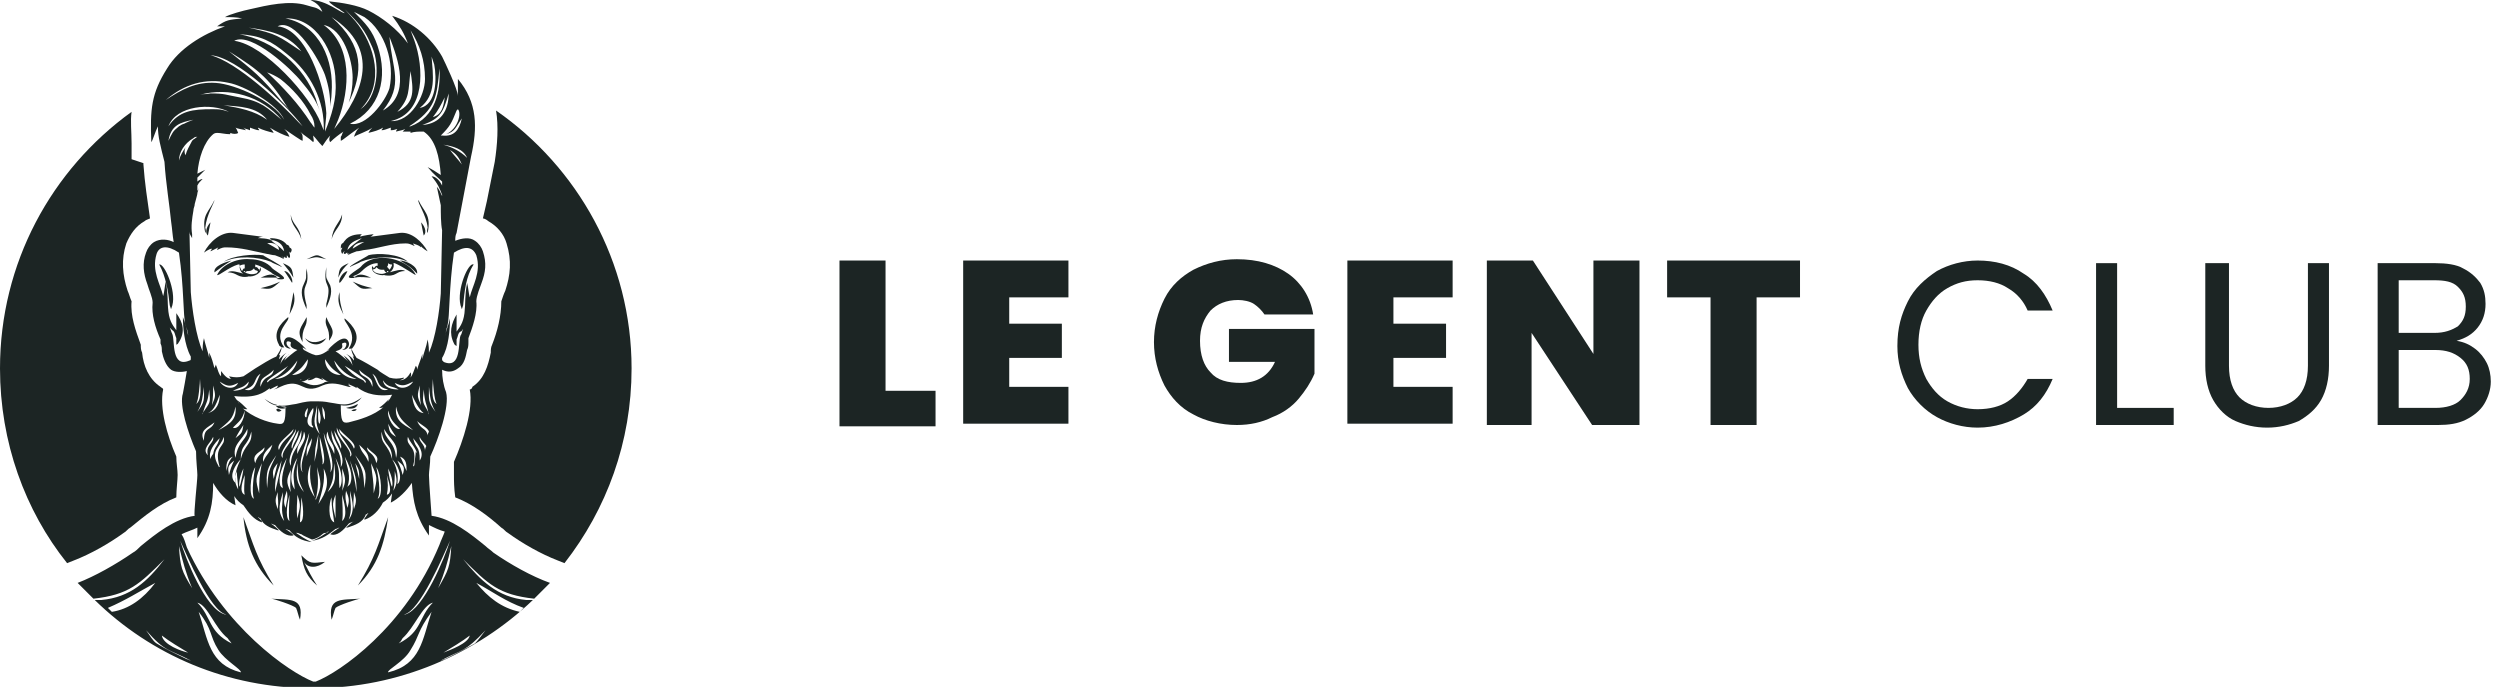
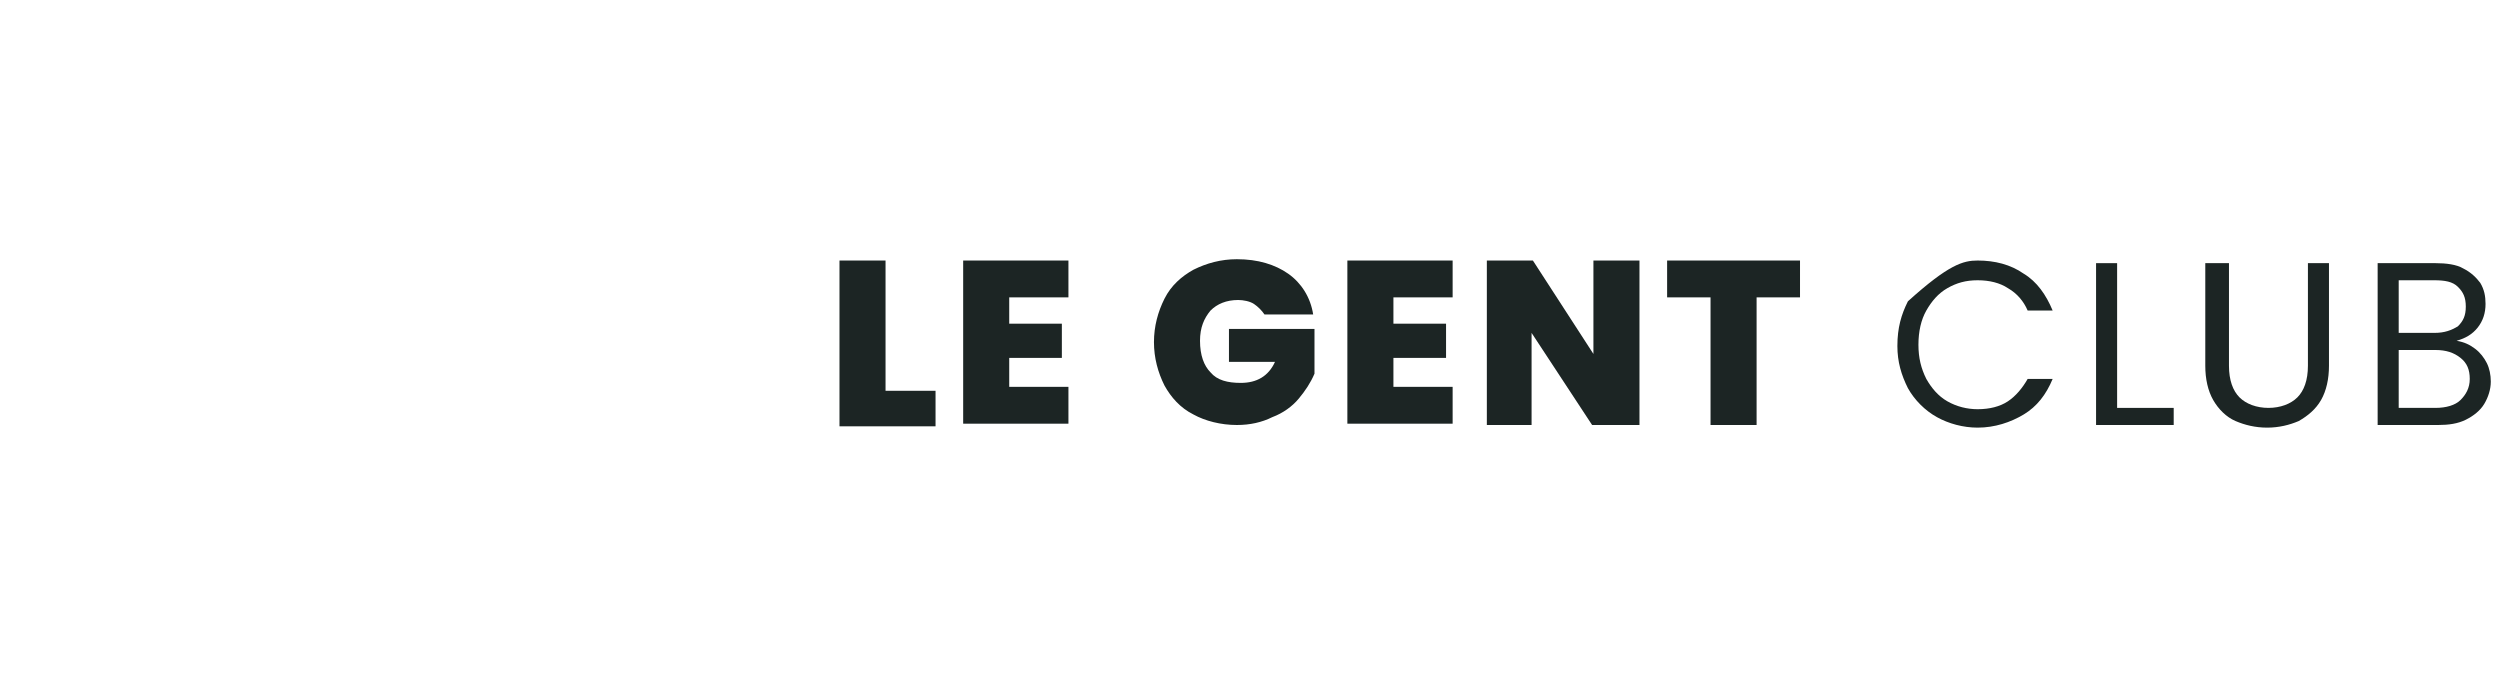
<svg xmlns="http://www.w3.org/2000/svg" width="190" height="53" viewBox="0 0 190 53" fill="none">
  <g clip-path="url(#clip0)">
-     <path fill-rule="evenodd" clip-rule="evenodd" d="M37.7 8.4C43.9 12.7 48 19.9 48 28C48 33.6 46.1 38.7 42.9 42.8L42.4 42.6C41.1 42.1 39.7 41.3 38.6 40.5C38.4 40.4 38.3 40.2 38.1 40.1C37.1 39.2 35.9 38.3 34.6 37.8C34.5 37.1 34.5 36.5 34.5 36.1C34.5 35.8 34.5 35.5 34.5 35.1C35.2 33.5 36 31.1 35.7 29.6C35.8 29.6 35.9 29.5 35.9 29.4C36.8 28.8 37.1 27.8 37.3 26.8C37.3 26.6 37.3 26.4 37.4 26.2C37.8 25.2 38.1 24 38.1 22.9C38.2 22.6 38.3 22.3 38.4 22.1C38.8 20.9 38.9 19.8 38.5 18.5C38.3 17.8 37.8 17.2 37.1 16.8C37 16.7 36.8 16.6 36.7 16.6C36.8 16.2 36.9 15.7 37 15.3C37.2 14.3 37.4 13.3 37.6 12.3C37.8 11 37.9 9.6 37.7 8.4ZM5.1 42.8C1.9 38.8 0 33.6 0 28C0 20 3.9 12.9 10 8.5C9.9 9.2 10 10 10 10.9V12.1L10.9 12.4V12.5C11 13.9 11.2 15.2 11.4 16.6C11.2 16.7 11.1 16.7 11 16.8C10.3 17.2 9.9 17.8 9.6 18.5C9.2 19.7 9.3 20.9 9.7 22.1C9.8 22.3 9.9 22.7 10 22.9C9.9 24 10.3 25.1 10.7 26.2C10.7 26.4 10.7 26.6 10.8 26.8C10.9 27.8 11.3 28.8 12.2 29.4C12.3 29.5 12.4 29.5 12.4 29.6C12.1 31 12.7 33.1 13.4 34.7C13.4 35.2 13.5 35.7 13.5 36.1C13.5 36.5 13.4 37.2 13.4 37.8C12.1 38.3 11 39.2 9.9 40.1C9.7 40.2 9.6 40.4 9.4 40.5C8.3 41.3 6.9 42.1 5.6 42.6L5.1 42.8Z" fill="#1C2524" />
-     <path fill-rule="evenodd" clip-rule="evenodd" d="M32.5 19.1C32.1 18.4 31.3 17.6 30.4 17.7C29.7 17.8 28.8 17.9 28.1 18C28.2 18 28.3 17.9 28.4 17.8C28.3 17.8 27.6 17.9 27.3 18C27.3 18 27.4 18 27.4 17.9C27.4 17.9 27.4 17.9 27.5 17.8C27 17.8 26.5 17.9 26.2 18.3C26.1 18.4 26.1 18.5 26 18.5C25.9 18.6 25.9 18.7 25.9 18.9L26 18.8C26 18.8 26 18.8 26 18.9C25.9 19 25.9 19.1 26 19.3C26.1 19.2 26.1 19.1 26.2 19.1C26.1 19.2 26.1 19.3 26.2 19.3C26.3 19.3 26.3 19.2 26.4 19.2V19.3C26.5 19.3 26.6 19.2 26.6 19.2C26.5 19.3 26.5 19.3 26.4 19.4C26.6 19.3 26.8 19.2 27.1 19.1C27.3 19.1 27.6 19 27.7 19C28.7 18.9 29.7 18.5 30.8 18.5C31 18.5 31.1 18.5 31.5 18.7C31.5 18.6 31.4 18.6 31.4 18.5C31.6 18.6 31.8 18.6 32 18.8C32 18.7 32 18.7 31.9 18.6C32.1 18.9 32.5 19.1 32.5 19.1ZM15.1 46.5C16.2 47.9 15.9 48.3 16.6 49.4C17.1 50.2 18.4 50.9 18.3 51.1C15.9 50.5 15.8 48.6 15.1 46.5ZM27.4 45.5C25.9 45.6 24.9 45.4 25.2 47.1C25.3 46.9 25.4 46.4 25.5 46.2C25.7 46 27.2 45.5 27.4 45.5ZM24.7 42.7C23.7 42.8 23.6 42.9 22.9 42.2V42.3V42.2C23.1 43.3 23.3 43.8 24.1 44.5C23.7 43.9 23.4 43.3 23.1 42.7C23.4 43.2 24.1 43.2 24.7 42.7ZM29.5 39.3C28.7 41.5 28.5 42.4 27.2 44.5C28.7 43 29.2 41.4 29.5 39.3ZM20.6 45.5C22.1 45.6 23.1 45.4 22.8 47.1C22.7 46.9 22.6 46.4 22.5 46.2C22.3 46 20.8 45.5 20.6 45.5ZM18.5 39.3C19.3 41.5 19.5 42.4 20.8 44.5C19.3 43 18.7 41.4 18.5 39.3ZM23.8 51.8H23.9H24C25.8 51.1 30.8 47.7 33.4 41.4C33.5 41.1 33.7 40.7 33.8 40.4C33.4 40.3 33 40.1 32.6 39.9C32.6 40.1 32.6 40.4 32.6 40.7C31.6 39.3 31.4 38.1 31.3 36.7C30.9 37.3 30.3 37.9 29.7 38.2L29.8 37.5C29.6 37.8 29.4 38 29.1 38.2C28.8 38.8 28.3 39.3 27.7 39.5C27.7 39.4 27.7 39.4 27.7 39.4C27.8 39.3 27.9 39.1 28 39C27.9 39 27.9 39.1 27.8 39.1C27.6 39.7 27 39.9 26.4 40.1C26.3 40.1 26.4 40.1 26.3 40.1C26.3 40.1 26.6 39.8 26.9 39.6C26.8 39.7 26.6 39.7 26.5 39.8C26.1 40.3 25.6 40.8 25.1 40.6C25.2 40.5 25.5 40.3 25.8 40.1C25.7 40.1 25.6 40.2 25.5 40.2C25 40.6 24.5 41 23.7 41.1C24.3 40.9 24.6 40.6 25 40.4C24.9 40.4 24.9 40.4 24.8 40.5C24.7 40.5 24.6 40.5 24.5 40.6C24.3 40.8 23.9 41 23.7 41C23.5 40.9 23 40.7 22.9 40.6C22.8 40.6 22.7 40.5 22.6 40.5H22.5C22.8 40.7 23.2 41 23.7 41.2C22.9 41.1 22.4 40.8 22 40.3C21.9 40.3 21.8 40.2 21.7 40.2C22 40.4 22.3 40.6 22.3 40.7C21.8 40.8 21.3 40.4 20.9 39.9C20.8 39.9 20.7 39.8 20.6 39.8C20.9 40 21.1 40.2 21.2 40.3C21.1 40.3 21.2 40.3 21.1 40.3C20.5 40.1 20 39.9 19.8 39.4C19.7 39.4 19.7 39.3 19.6 39.3C19.7 39.4 19.8 39.5 19.9 39.6C19.9 39.7 19.9 39.6 19.9 39.7C19.3 39.5 18.9 39 18.5 38.4C18.2 38.2 18 38 17.8 37.7L17.9 38.4C17.2 38.1 16.6 37.4 16.2 36.7C16.2 38.2 16 39.5 15 40.9C15 40.6 15 40.3 15 40.1C14.6 40.3 14.2 40.4 13.8 40.6C14 40.9 14.1 41.3 14.2 41.6C17 47.7 22 51.1 23.8 51.8ZM31.5 35.3C31.5 35 31.6 34.6 31.6 34.3C31.6 34.4 31.7 34.4 31.7 34.5C31.6 34 31.2 33.7 31 33.2C30.8 34 31.8 33.8 31.4 35.4C31.4 35.5 31.5 35.4 31.5 35.3C31.5 35.4 31.5 35.4 31.5 35.3ZM31.9 35C31.9 33.8 31.6 34.2 31.4 33.3C31.8 33.8 32.3 34.4 31.9 35ZM32.3 34.3C32.3 33.7 31.8 33.6 31.9 33.2C32 33.5 32.3 33.7 32.4 33.9C32.3 34.1 32.3 34.2 32.3 34.3ZM32.5 33.1C32.5 33 32.5 33 32.6 32.8C32.5 32.5 32 32.3 31.7 32C32 32.7 32.4 32.5 32.5 33.1ZM32.7 34.7C32.7 35.3 32.6 35.8 32.6 36.1C32.6 36.6 32.8 39.1 32.8 39.2C34.3 39.4 35.8 40.6 36.9 41.5C37.1 41.7 37.3 41.8 37.5 42C38.8 42.9 40.4 43.8 41.8 44.3C41.4 44.7 41 45.1 40.6 45.5C37.9 45.2 37.1 44.4 35.2 42.5C36.5 44.1 37.8 45.4 40 45.6H40.5C36.2 49.7 30.3 52.3 23.9 52.3H23.8H23.7C17.3 52.3 11.5 49.8 7.2 45.6H7.7C9.9 45.4 11.2 44.2 12.5 42.5C10.6 44.4 9.8 45.2 7.1 45.5C6.7 45.1 6.3 44.7 5.9 44.3C7.2 43.8 8.8 42.9 10.1 42C10.3 41.9 10.5 41.7 10.7 41.5C11.8 40.6 13.3 39.4 14.8 39.2C14.7 39.1 15 36.6 15 36.1C15 35.8 14.9 35 14.9 34.3C14.3 32.9 13.6 30.8 13.9 29.9C14 29.4 14.1 28.8 14.2 28.2C13.8 28.3 13.3 28.3 13 28.1C12.6 27.8 12.4 27.2 12.3 26.7C12.3 26.5 12.3 26.3 12.2 26.1C12.2 26 12.2 25.9 12.2 25.8C11.8 24.9 11.5 23.9 11.6 23C11.6 22.6 11.3 22 11.2 21.6C10.9 20.8 10.8 20 11.1 19.2C11.2 18.9 11.4 18.6 11.7 18.4C12.2 18.1 12.8 18.2 13.2 18.4C13.1 17.8 13.1 17.5 13 16.8C12.9 15.7 12.6 13.9 12.5 12.3C12.2 11.1 12 10.4 12 9.6C11.8 10 11.6 10.7 11.5 10.8C11.4 8.3 11.5 7.1 12.7 5.2C13.6 3.7 15.4 2.6 17.1 2H16.5C17.2 1.5 17.4 1.5 18.4 1.4C18 1.3 17.5 1.3 17.1 1.3C17.4 1.1 18.5 0.8 19 0.7C20.3 0.4 22 0 23.3 0.4C23.9 0.6 24 0.5 24.5 0.9C24.3 0.4 24 0.2 23.6 0C24.8 0 25.9 1 26.2 1C26.1 0.9 25.9 0.8 25.8 0.7C25.6 0.6 25.1 0.3 25 0.1C26 0.2 27.2 0.4 28 0.8C29 1.3 30.2 2.2 31 3.3C30.7 2.5 30.4 2 29.8 1.2C31.4 1.7 32.8 2.9 33.6 4.3C33.8 4.7 34.8 6.8 34.8 7.3V6C36.3 7.8 36.3 9.7 35.8 11.9C35.7 12.4 34.7 17.7 34.7 17.7C34.6 17.9 34.6 18.1 34.6 18.3C35.1 18.1 35.7 18 36.1 18.3C36.4 18.5 36.6 18.8 36.7 19.1C37 20 36.9 20.7 36.6 21.5C36.5 21.8 36.2 22.5 36.2 22.9C36.3 23.8 35.9 24.9 35.6 25.7C35.6 25.8 35.6 25.9 35.6 26C35.6 26.2 35.6 26.4 35.5 26.6C35.4 27.1 35.3 27.7 34.8 28C34.4 28.3 34 28.3 33.6 28.1C33.6 28.7 33.7 29.3 33.9 29.8C34.2 30.9 33.3 33.4 32.7 34.7ZM16 34.9C16 34.8 16.1 34.6 16.2 34.5C16.3 33.9 16.5 34 16.7 33.3C16.3 33.7 15.8 34.3 16 34.9ZM32.8 46.5C32.1 48.6 32 50.5 29.5 51.1C29.4 50.9 30.7 50.3 31.2 49.4C31.9 48.3 31.7 48 32.8 46.5ZM34.2 41.1C33.8 42.4 32.2 46.3 30.8 46.7C30.7 46.7 30.7 46.7 30.7 46.7C31.9 46.5 33.7 42.2 34.2 41.1ZM34.3 41.5C34.2 43.1 34.1 43.3 33.3 44.7C33.8 43.5 34 42.8 34.3 41.5ZM35.7 48.3C35.6 48.9 34.2 49.4 33.7 49.6C34.2 49.3 35.2 48.7 35.7 48.3ZM36.9 47.9C36.6 48.3 36.3 48.7 36.1 48.9C35.4 49.3 34.6 49.7 33.8 50.1C33.7 50.1 33.6 50.2 33.5 50.2C35.2 49.3 35.3 49.6 36.9 47.9ZM36.2 44.3C37.1 45.4 38.1 46.2 39.5 46.5C39.6 46.4 39.7 46.3 39.8 46.2C38.4 45.7 37.5 45 36.2 44.3ZM32.9 45.8C31.8 46.9 32.1 48 30.3 48.9C30.6 48.6 30.4 48.8 30.6 48.5C31.5 47.7 32.1 46 32.9 45.8ZM13.7 41.1C14.1 42.4 15.6 46.3 17.1 46.7C17.2 46.7 17.2 46.7 17.2 46.7C16 46.5 14.2 42.2 13.7 41.1ZM13.6 41.5C13.9 42.7 14.1 43.5 14.6 44.7C13.8 43.4 13.7 43.1 13.6 41.5ZM12.3 48.3C12.8 48.7 13.8 49.3 14.3 49.6C13.8 49.5 12.4 49 12.3 48.3ZM11.1 47.9C12.6 49.6 12.8 49.3 14.5 50.2C14.4 50.2 14.3 50.1 14.2 50.1C13.4 49.7 12.7 49.4 11.9 48.9C11.6 48.7 11.4 48.3 11.1 47.9ZM11.8 44.3C10.5 45 9.6 45.6 8.2 46.2C8.3 46.3 8.4 46.4 8.5 46.5C9.8 46.3 10.9 45.5 11.8 44.3ZM15 45.8C16.1 46.9 15.8 48 17.6 48.9C17.4 48.6 17.5 48.8 17.3 48.5C16.3 47.7 15.8 46 15 45.8ZM22.3 32.6C22.1 33 20.9 33.7 21.2 34.2C21.5 33.3 22.3 33.1 22.3 32.6ZM30.7 28.7C30.2 28.8 30 28.8 29.6 28.7C29.3 28.5 28.9 28.3 28.7 28.1C28.2 27.8 27.7 27.5 27.1 27.2C26.9 26.9 26.8 26.7 26.7 26.5C26.8 26.5 26.8 26.4 26.9 26.3C27.4 25.5 26.9 24.8 26.2 24.2C26 24.4 27.3 25.3 26.5 26.5C26.6 26.5 26.6 26.5 26.7 26.5C26.7 26.7 26.8 26.9 26.9 27.1H26.8C26.9 27.2 26.9 27.3 26.9 27.4C26.7 27.1 26.5 27 26.3 26.9C26.6 27.1 26.7 27.3 26.8 27.8C26.7 27.5 26.4 27.2 26.1 27C26.2 27.1 26.3 27.3 26.5 27.5C26.3 27.3 25.7 26.8 25.5 26.7C25.6 26.7 25.7 26.7 25.7 26.7C25.6 26.7 25.6 26.7 25.5 26.7C25.8 26.6 26.1 26.5 26 26.2C26 26.2 26 26.2 26 26.1C26.2 26 26.4 26 26.3 26.3C26.2 26.5 26.2 26.5 26 26.6C26.4 26.6 26.6 26.3 26.5 26C26.2 25.2 25.1 26.4 24.8 26.7C24.8 26.7 24.9 26.6 25.1 26.5C25 26.5 25 26.6 25 26.6C24.8 26.7 24.5 27 24 27C23.6 26.9 23.3 26.7 23.1 26.6C23.1 26.6 23 26.5 23 26.4C23.2 26.5 23.3 26.6 23.3 26.6C23.1 26.3 21.9 25.1 21.6 25.9C21.5 26.2 21.7 26.5 22.1 26.5C22 26.4 21.9 26.4 21.8 26.2C21.7 25.9 21.9 25.9 22.1 26C22.1 26 22.1 26 22.1 26.1C22 26.4 22.3 26.5 22.6 26.6C22.5 26.6 22.5 26.6 22.4 26.6C22.5 26.6 22.5 26.6 22.6 26.6C22.4 26.7 21.8 27.2 21.6 27.4C21.7 27.2 21.8 27 22 26.9C21.7 27.1 21.4 27.4 21.3 27.7C21.4 27.3 21.5 27 21.8 26.8C21.6 26.9 21.4 27.1 21.2 27.3C21.2 27.2 21.3 27 21.3 27H21.2C21.3 26.8 21.4 26.6 21.4 26.4C21.5 26.4 21.5 26.4 21.6 26.4C20.7 25.2 22.1 24.4 21.9 24.1C21.3 24.6 20.7 25.3 21.2 26.2C21.2 26.3 21.3 26.3 21.4 26.4C21.3 26.6 21.2 26.8 21 27.1C20.5 27.3 19.9 27.7 19.4 28C19.1 28.2 18.8 28.4 18.5 28.6C18.1 28.7 17.9 28.7 17.4 28.6C17.5 28.7 17.5 28.8 17.6 28.8C17.3 28.8 17.1 28.6 16.8 28.2C16.8 28.3 16.8 28.5 16.8 28.6C16.6 28.4 16.6 28.2 16.4 27.7C16.4 27.8 16.3 27.9 16.3 28C16.2 27.6 16.1 27.2 15.9 26.8C15.9 27 15.9 27.1 15.9 27.2C15.8 26.7 15.6 26.2 15.5 25.7C15.4 26.1 15.4 26.4 15.4 26.7C14.9 25.6 14.6 23.5 14.5 22.2L14.4 17.6C14.4 17.8 14.5 17.9 14.6 18.1V17.8C14.5 17.2 14.6 16.6 14.7 16C14.7 15.8 14.8 15.7 14.8 15.5C14.9 15.1 15 14.8 15 14.7C15 14.6 15.1 14.4 15.1 14.3C15.1 14.3 15.1 14.3 15.1 14.4C15.1 14.4 15.1 14.4 15 14.5C15 14.4 15 14.3 15 14.1C15.1 13.9 15.2 13.8 15.4 13.6C15.3 13.6 15.1 13.7 15 13.8C15 13.7 15 13.7 15 13.6C15 13.6 15 13.6 15 13.5C15.2 13.3 15.4 13.1 15.6 12.9C15.4 13 15.2 13.1 15 13.2C15.1 12 15.5 10.8 16.2 10.2C16.2 10.2 16.3 10.1 16.5 10.1C16.8 10.1 17.1 10.2 17.5 10.2V10.1C17.7 10.2 18 10.2 18.1 10.1C18 9.9 18 9.8 17.9 9.7C18.1 9.8 18.3 9.8 18.7 9.9C18.6 9.8 18.6 9.8 18.5 9.7C18.6 9.8 18.8 9.8 19 9.9C19 9.8 19 9.8 19 9.7C19.3 9.8 19.5 9.9 19.7 9.9C19.7 9.8 19.6 9.8 19.6 9.7C20 9.9 20.4 10 20.8 10.1C20.7 9.9 20.6 9.8 20.5 9.7C21 10 21.6 10.3 22 10.4C21.9 10.1 21.7 9.9 21.6 9.8C22.2 10.2 22.9 10.7 23 10.7C23 10.6 23 10.5 23 10.4C23 10.2 22.9 10.1 22.8 10C23.1 10.3 23.5 10.5 23.8 10.8C23.9 10.7 23.8 10.5 23.8 10.3C24 10.5 24.2 10.8 24.5 11.1C24.7 10.8 24.9 10.5 25.1 10.3C25 10.5 25 10.7 25.1 10.8C25.4 10.5 25.8 10.2 26.1 10C26 10.1 26 10.3 25.9 10.4C25.9 10.5 25.9 10.6 25.9 10.7C26 10.7 26.7 10.1 27.3 9.7C27.1 9.9 27 10.1 26.9 10.4C27.2 10.2 27.9 10 28.3 9.7C28.2 9.8 28.1 9.9 28 10.1C28.4 10 28.8 9.9 29.1 9.7C29.1 9.8 29 9.8 29 9.9C29.2 9.9 29.4 9.8 29.7 9.7C29.7 9.8 29.7 9.8 29.7 9.9C30 9.9 30.1 9.8 30.2 9.8C30.2 9.8 30.1 9.9 30.1 10C30.5 9.9 30.6 9.9 30.8 9.8C30.7 9.9 30.7 9.9 30.6 10C30.8 10 31 10 31.2 10V10.1C31.5 10 31.8 10 32.1 10C32.1 10 32.1 10 32.2 10C33.1 10.6 33.4 11.9 33.5 13.3C33.2 13.1 32.9 12.9 32.5 12.7C33 13.3 33.3 13.5 33.6 13.8C33.6 13.9 33.6 14 33.6 14.1C33.4 13.7 33.1 13.4 32.8 13.4C33.3 14 33.4 14.3 33.6 14.8V14.9C33.5 14.7 33.4 14.4 33.2 14.2C33.3 14.7 33.4 15.1 33.5 15.6C33.5 16.2 33.5 17 33.6 17.5L33.5 22.3C33.4 23.7 33.1 25.7 32.6 26.8C32.6 26.6 32.6 26.3 32.5 25.8C32.4 26.4 32.2 26.8 32.1 27.3C32.1 27.2 32.1 27 32.1 26.9C32 27.3 31.8 27.7 31.7 28.1C31.7 28 31.7 27.9 31.6 27.8C31.4 28.3 31.4 28.4 31.2 28.7C31.2 28.6 31.3 28.5 31.2 28.3C31 28.7 30.7 28.9 30.4 28.9C30.6 28.8 30.7 28.8 30.7 28.7ZM29.4 37.6C29.5 37.1 29.5 36.7 29.4 36.1C29.5 36.5 29.9 37.5 29.4 37.6ZM18.1 37.2C17.8 36.6 17.8 36.4 18 35.8C18 36.3 18.1 36.7 18.1 37.2C18.1 37.3 18.1 37.3 18.1 37.2C18.1 37.3 18.1 37.2 18.1 37.2ZM18.6 37.6C18.1 37.4 18.5 36.4 18.6 36.1C18.6 36.7 18.5 37.2 18.6 37.6ZM34.5 19.2C34.1 21.9 34.2 24 34 24.8C33.9 25 33.9 25.3 33.8 25.6C33.9 25.1 34.1 24.7 34.2 24.2C34.2 25 34.1 26.4 33.6 27.2C33.6 27.3 33.6 27.4 33.6 27.4C33.6 27.4 33.7 27.4 33.7 27.5C35.1 28.1 34.8 26 35 25.5C35.1 25.4 35.1 25.2 35.2 25C35.1 25.1 35.1 25.2 35 25.2C34.8 25.3 34.8 25.6 34.7 25.8C34.7 26 34.7 26.2 34.7 26.3C34.6 26.2 34.6 26.3 34.5 26.1C34.1 25.3 34.3 24.6 34.7 23.9C34.7 24.2 34.7 24.7 34.7 25.2C34.9 24.9 35.2 24.6 35.3 23.8C35.4 22.9 35.3 22.6 35.5 21.5C35.6 21.9 35.6 22.2 35.7 22.6C35.9 21.7 36.6 20.7 36.2 19.4C35.9 18.7 35.3 18.7 34.5 19.2ZM23.8 31C23.5 31.4 23 32.3 23.8 32.5C23.8 32.4 23.8 32.4 23.7 32.3C23.6 31.6 23.9 31.4 23.8 31ZM23.4 31C23.1 31.3 23.1 31.8 23.3 31.7C23.3 31.4 23.4 31.3 23.4 31ZM24.5 30.9C24.5 31.2 24.5 31.7 24.7 31.9C24.7 31.9 24.7 31.9 24.7 31.8C24.7 31.3 24.7 31.3 24.5 30.9ZM24.2 31C24.2 31.1 24.1 32.2 24.3 32.2C24.4 31.8 24.4 31.6 24.2 31ZM24.1 30.8C23.9 31.9 23.7 32.2 24.3 33C23.9 31.9 24.1 32 24.1 30.8ZM32.9 28.8C32.9 29.1 32.7 30.5 33.2 30.7C33 30.5 32.9 29 32.9 28.8ZM25.8 32.6C25.7 33.1 26.6 33.3 26.9 34.1C27.2 33.7 26 33 25.8 32.6ZM25.6 32.5C25.5 33.3 26.8 34.1 26.6 34.7C27.1 34.5 25.8 33.2 25.6 32.5ZM25.4 32.7C25.5 33.5 25.7 33.5 25.9 34.1C26.1 33.8 25.4 32.8 25.4 32.7ZM25.2 32.7C25.1 34 26 34 25.9 35.5C26.4 34.7 25.3 33.5 25.2 32.7ZM24.9 32.8C24.6 33.4 25.2 33.9 25.4 34.5C25.5 33.7 25 33.7 24.9 32.8ZM24.6 32.9C24.7 34 25.3 35.1 25.1 35.9C25.6 35.3 24.8 33.6 24.6 32.9ZM25.5 34.8C25.8 35.4 26.2 36.5 25.8 37.1C25.7 35.9 25.9 36.1 25.5 34.8ZM26 35.6C26.3 36.4 26.3 36.6 26 37.3C26.1 36.7 26 36.3 26 35.6ZM26.2 34.7C26.5 35.3 26.9 36.1 26.6 36.8C26.5 36.9 26.5 36.9 26.4 37C26.7 36.2 26.4 35.6 26.2 34.7ZM27 34.6C27.8 35.7 27.9 35.8 27.7 37.1C27.6 35.8 27.6 35.8 27 34.6ZM27 35.2C27.1 35.6 27.2 36 27.3 36.4C27.3 35.8 27.3 35.7 27 35.2ZM26.6 35C27 36.1 27.1 36.3 27.1 37.4C27 36.6 26.8 35.8 26.6 35ZM25.4 35.2C25.5 36.2 25.6 36.7 24.9 37.4C25.4 36.4 25.3 36.4 25.4 35.2ZM24.6 35.6C25.1 36.7 24.8 37.4 24.2 38.3C24.5 37.2 24.7 36.7 24.6 35.6ZM25.5 37.6C25.5 38.3 25.5 38.7 25.5 39.4C25.3 38.4 25.2 38.4 25.5 37.6ZM25.2 37.8C25.2 38.7 25.3 38.9 25.4 39.7C24.9 39.5 25 38.2 25.2 37.8ZM26 37.6C26.1 38 26.5 39.2 26 39.6C26.1 39.1 26 38.1 26 37.6ZM26.3 37.3C26.5 37.8 26.6 38 26.4 38.6C26.3 38.1 26.2 37.9 26.3 37.3ZM26.6 37.3C26.8 38.2 27 38.8 26.5 39.5C26.8 38.7 26.6 38.3 26.6 37.3ZM26.9 37.4C27.1 38 27.1 38.1 26.9 38.7C26.8 38.1 26.9 38 26.9 37.4ZM28.2 35.2C28.7 36.3 28.7 36.3 28.4 37.5C28.4 36.4 28.3 36.3 28.2 35.2ZM28.6 35.5C29 36.1 29.1 37.8 28.7 37.9C29 37.4 28.7 36 28.6 35.5ZM29.5 35.6C29.7 36 29.9 36.6 29.8 37C29.7 36.9 29.5 35.9 29.5 35.6ZM30 35.8C30.2 36.5 30.2 36.7 29.9 37.3C30 36.7 30 36.3 30 35.8ZM29.8 34.9C30.2 35.3 30.6 36.1 30.3 36.7C30.3 36.7 30.3 36.7 30.2 36.8C30.3 36 30.1 35.4 29.8 34.9ZM30.2 35C30.4 35.4 30.5 35.7 30.6 36.1C30.8 35.5 30.7 35.4 30.2 35ZM30.4 34.7C30.9 34.9 30.9 35.3 30.9 35.8C30.7 35.4 30.6 35 30.4 34.7ZM27.3 33.8C27.5 34.5 27.7 34.4 28 35.1C28.1 34.5 27.7 34.2 27.3 33.8ZM27.9 34C27.9 34.5 28.4 34.3 28.6 35.2C28.9 34.6 28.3 34.5 27.9 34ZM29.2 32.6C29.2 33.4 30 33.5 30.1 34.8C30.4 33.7 29.6 33.4 29.2 32.6ZM29 32.8C28.9 33.8 29.5 33.7 29.8 34.9C29.8 33.7 29.2 34 29 32.8ZM32.6 29.4C32.6 30.4 32.5 30.5 33.1 31.3C32.7 30.6 32.7 30.2 32.6 29.4ZM32.2 29.6C32.1 30.7 32.1 30.5 32.6 31.4V31.5C32.4 30.6 32.3 30.7 32.2 29.6ZM31.9 29.3C31.7 30.1 31.7 30.1 32 30.8C31.9 30.3 31.9 29.8 31.9 29.3ZM31.3 30C31.4 30.6 31.5 31.3 32.2 31.4C31.8 31.1 31.5 30.4 31.3 30ZM13.6 19.2C12.7 18.6 12.1 18.7 11.9 19.3C11.5 20.6 12.2 21.6 12.4 22.5C12.5 22.2 12.5 21.8 12.6 21.4C12.8 22.5 12.7 22.8 12.8 23.7C12.9 24.5 13.2 24.8 13.4 25.1C13.4 24.6 13.4 24.1 13.4 23.8C13.9 24.5 14.1 25.2 13.6 26C13.5 26.1 13.6 26.1 13.4 26.2C13.4 26.1 13.4 25.9 13.4 25.7C13.3 25.5 13.3 25.2 13.1 25.1C13 25 12.9 24.9 12.9 24.9C13 25.1 13 25.2 13.1 25.4C13.3 25.9 13 28 14.4 27.4C14.4 27.4 14.5 27.4 14.5 27.3C14.5 27.2 14.5 27.1 14.5 27.1C14 26.2 13.9 24.8 13.9 24.1C14.1 24.6 14.2 25 14.3 25.5C14.3 25.2 14.2 25 14.1 24.7C13.9 24 14 21.9 13.6 19.2ZM15.2 28.8C15.2 29 15.1 30.5 14.9 30.7C15.4 30.4 15.2 29.1 15.2 28.8ZM15.5 29.4C15.4 30.1 15.4 30.6 15 31.3C15.6 30.5 15.5 30.4 15.5 29.4ZM15.9 29.6C15.8 30.7 15.6 30.6 15.4 31.5V31.4C16 30.5 16 30.7 15.9 29.6ZM16.2 29.3C16.2 29.8 16.2 30.3 16.1 30.8C16.4 30.1 16.4 30.1 16.2 29.3ZM16.7 30C16.5 30.5 16.3 31.2 15.8 31.4C16.5 31.2 16.7 30.6 16.7 30ZM16.3 32.1C15.8 32.5 15.1 32.7 15.5 33.5C15.5 32.4 16 32.8 16.3 32.1ZM17 33.2C16.8 34 15.9 34.2 16.6 35.4C16.6 35.4 16.6 35.5 16.7 35.5C16.2 33.8 17.2 34 17 33.2ZM16.2 33.2C16 33.7 15.3 34.1 15.8 34.6C15.6 33.8 16.3 33.7 16.2 33.2ZM18.8 32.6C18.4 33.5 17.6 33.8 17.9 34.8C18.1 33.4 18.9 33.4 18.8 32.6ZM22.5 32.6C22.3 33.2 21 34.5 21.5 34.8C21.3 34.2 22.5 33.4 22.5 32.6ZM22.7 32.7C22.6 32.8 22 33.9 22.2 34.1C22.4 33.4 22.6 33.5 22.7 32.7ZM22.9 32.7C22.7 33.6 21.7 34.7 22.1 35.4C22.1 34 23 34 22.9 32.7ZM23.1 32.8C23 33.7 22.5 33.7 22.6 34.5C22.8 33.9 23.4 33.4 23.1 32.8ZM23.5 32.9C23.3 33.6 22.5 35.3 23 35.9C22.7 35.1 23.4 34.1 23.5 32.9ZM23.7 33.3C23.4 34 23.3 33.8 23.3 34.7C23.5 34.1 23.7 33.8 23.7 33.3ZM24.2 33C23.9 34.4 24 33.7 23.9 35.1C24.2 33.7 24.1 34.4 24.2 33ZM24.3 33.2C24.3 34.2 24.6 34.9 24.5 35.3C24.9 35.1 24.3 33.2 24.3 33.2ZM22.6 34.8C22.2 36.1 22.3 36 22.4 37.2C21.9 36.5 22.2 35.4 22.6 34.8ZM22.1 35.7C22.1 36.3 22 36.8 22.1 37.4C21.7 36.6 21.8 36.4 22.1 35.7ZM21.8 34.8C21.6 35.6 21.3 36.3 21.5 37.1C21.4 37 21.4 37.1 21.3 36.9C21.1 36.2 21.5 35.4 21.8 34.8ZM21 34.6C20.4 35.8 20.4 35.8 20.3 37.1C20.2 35.8 20.3 35.6 21 34.6ZM21.1 35.2C20.7 35.7 20.7 35.8 20.8 36.4C20.9 36 21 35.6 21.1 35.2ZM21.4 35C21.3 35.8 21.1 36.6 20.9 37.4C20.9 36.3 21 36.1 21.4 35ZM22.6 35.2C22.7 36.4 22.6 36.4 23.1 37.4C22.5 36.7 22.5 36.2 22.6 35.2ZM23.6 35.3C23.5 36.4 23.6 36.9 24 38C24.2 36.9 24.2 36.7 24.1 35.5C24.4 36.7 24.5 36.9 24 38V37.9C23.4 37.1 23.2 36.3 23.6 35.3ZM22.6 37.6C22.9 38.5 22.8 38.5 22.6 39.4C22.5 38.6 22.6 38.3 22.6 37.6ZM22.9 37.8C23 38.2 23.2 39.6 22.8 39.7C22.8 38.9 22.9 38.7 22.9 37.8ZM22 37.6C22 38.1 21.9 39.1 22 39.6C21.6 39.3 21.9 38 22 37.6ZM21.8 37.3C21.9 37.9 21.8 38 21.7 38.6C21.5 38.1 21.6 37.9 21.8 37.3ZM21.5 37.4C21.5 38.4 21.3 38.7 21.6 39.6C21 38.8 21.3 38.2 21.5 37.4ZM21.1 37.4C21.1 38 21.2 38.1 21.1 38.7C20.9 38.1 20.9 38 21.1 37.4ZM19.9 35.2C19.7 36.3 19.7 36.4 19.7 37.5C19.4 36.4 19.4 36.4 19.9 35.2ZM19.4 35.5C19.3 36 19.1 37.4 19.3 37.9C18.9 37.8 19 36.1 19.4 35.5ZM18.5 35.6C18.5 35.8 18.3 36.8 18.2 37C18.1 36.7 18.3 36 18.5 35.6ZM18.3 34.9C18 35.5 17.8 36.1 17.9 36.7C17.9 36.7 17.9 36.7 17.8 36.6C17.4 36.1 17.9 35.3 18.3 34.9ZM17.8 35C17.3 35.4 17.3 35.5 17.4 36.1C17.5 35.7 17.6 35.4 17.8 35ZM17.7 34.7C17.2 34.9 17.2 35.3 17.2 35.8C17.3 35.4 17.4 35 17.7 34.7ZM20.7 33.8C20.3 34.2 19.9 34.5 20 35.1C20.3 34.4 20.5 34.5 20.7 33.8ZM20.1 34C19.8 34.4 19.1 34.5 19.4 35.2C19.6 34.4 20.1 34.5 20.1 34ZM19.1 32.8C18.8 34 18.3 33.7 18.3 34.9C18.6 33.7 19.2 33.8 19.1 32.8ZM31.4 29C30.8 29.3 30.6 29.4 30 29.1C30.3 29.7 31.1 29.5 31.4 29ZM16.7 29C17 29.5 17.8 29.7 18.1 29.1C17.5 29.4 17.3 29.4 16.7 29ZM28.3 28.4C28.6 28.8 28.7 29.9 29.5 29.6C28.5 29.4 28.9 28.8 28.3 28.4ZM29.1 28.9C29.2 29.5 29.8 29.6 30.3 29.6C29.8 29.3 29.5 29.5 29.1 28.9ZM19.8 28.4C19.2 28.8 19.6 29.3 18.6 29.6C19.4 29.9 19.5 28.9 19.8 28.4ZM18.9 29C18.5 29.5 18.3 29.4 17.7 29.7C18.2 29.7 18.9 29.5 18.9 29ZM24.7 27.3C24.7 28 25.2 28.5 25.9 28.5C25.2 28 25.2 28 24.7 27.3ZM23.4 27.3C22.9 28 22.9 28 22.2 28.5C22.9 28.5 23.4 28 23.4 27.3ZM22.6 27.4C22.1 28.1 21.7 28.5 20.9 28.8C21.7 28.8 22.4 28.2 22.6 27.4ZM21.9 27.8C21.7 28 20.3 28.8 20.3 29C20.3 29.1 20.3 29.1 20.3 29.1C20.3 29 20.3 29.1 20.4 29C20.5 28.8 21.1 28.8 21.9 27.8ZM20.8 28.1C20.3 28.7 19.7 28.6 19.8 29.4C20.1 28.4 20.7 28.8 20.8 28.1ZM17.9 30.9C17.7 31.9 17.4 32 16.6 32.7C17.5 32.2 18 31.9 17.9 30.9ZM18.6 31.2C18.4 31.9 18.2 32 17.7 32.5C18.1 32.7 18.6 31.9 18.6 31.2ZM25.4 27.4C25.6 28.2 26.3 28.8 27.1 28.8C26.3 28.5 25.9 28.1 25.4 27.4ZM26.2 27.8C27 28.8 27.6 28.8 27.7 29C27.7 29.1 27.7 29 27.8 29.1C27.8 29 27.8 29 27.8 29C27.8 28.8 26.4 27.9 26.2 27.8ZM27.3 28.1C27.4 28.8 28 28.4 28.3 29.4C28.4 28.6 27.8 28.7 27.3 28.1ZM30.1 30.9C30 31.9 30.5 32.2 31.4 32.7C30.6 32 30.3 31.8 30.1 30.9ZM29.5 31.2C29.4 31.8 30 32.7 30.4 32.6C29.8 32 29.7 31.9 29.5 31.2ZM29.5 32.2C29.6 32.8 29.6 32.9 30.1 33.2C29.9 32.9 29.7 32.6 29.5 32.2ZM18.5 32.3C18.3 32.6 18.1 32.9 17.9 33.3C18.4 32.9 18.4 32.9 18.5 32.3ZM23.8 30.5C24.4 30.5 24.6 30.5 25.1 30.6C25.9 30.7 26.4 31 27.5 30.2C27.1 30.7 26.5 30.9 25.9 30.8C25.9 32 26 32.2 26.5 32.1C27.3 31.9 28.4 31.6 29.2 30.9C29.1 31 29 31 28.8 31C29.1 30.8 29.3 30.6 29.6 30.3C29.5 30.4 29.5 30.5 29.4 30.6C29.6 30.4 29.7 30.2 29.8 30C28.2 30.2 27.5 29.7 27.1 29.4C27.1 29.4 27.1 29.4 27.1 29.5C27 29.4 26.7 29.3 26.5 29.2V29.3C26.6 29.3 26.6 29.4 26.7 29.4C26.6 29.4 26.6 29.4 26.5 29.4C26.5 29.4 26.5 29.4 26.5 29.5V29.4C25.8 29.2 25.2 29 24.5 29.3C22.9 30.1 23 28.6 21.3 29.4C20.9 29.6 21.1 29.5 20.8 29.6L21 29.5L21.1 29.4V29.3C20.9 29.4 20.7 29.5 20.5 29.6C20.5 29.6 20.5 29.6 20.5 29.5C20.1 29.8 19.5 30.3 17.8 30.1C17.9 30.3 18.1 30.5 18.2 30.7C18.1 30.6 18.1 30.5 18 30.4C18.3 30.6 18.5 30.8 18.8 31.1C18.7 31.1 18.5 31.1 18.4 31C19.2 31.7 20.3 32.1 21.1 32.2C21.6 32.3 21.7 32.1 21.7 30.9C21.1 30.9 20.6 30.8 20.1 30.3C21.2 31.1 21.7 30.8 22.5 30.7C23.3 30.5 23.5 30.5 23.8 30.5ZM26.5 29.1C26.5 29.2 26.6 29.2 26.5 29.1V29.1ZM16 16.9C15.8 17.1 15.5 17.6 15.8 17.9L16 16.9ZM16.3 15.2C15.9 16.1 15.3 16.3 15.6 17.7C15.7 17.6 15.6 17.3 15.6 17.3C15.7 16.3 16.3 15.4 16.3 15.2ZM12.1 20.1C12.6 21 12.8 22.2 12.9 23.2L13 23.5L13.1 23.2C13.4 22.1 12.5 20 12.1 20.1ZM21.7 1.4C24.3 1.9 25.4 4.6 25.2 7.1C25.2 7.5 25.1 7.8 25.1 8.1C25.1 7.3 25 6.6 24.7 5.7C24.3 4.6 22.4 1.3 21.1 2C23.3 2.2 24.7 6.6 24.8 8.6C24.8 9 24.7 9.5 24.7 10C25.2 8.8 25.6 7.5 25.5 6.2C25.5 4 24 1.3 21.7 1.4ZM18.2 2.6C20.8 3.1 23.1 5 24 7.5C24.1 7.9 24.2 8.1 24.3 8.4C24 7.6 23.5 6.9 22.9 6.2C22.2 5.3 19.1 2.4 17.8 3.1C20.1 3.4 23.6 7.3 24.4 9.4L24.6 9.9C24.7 7.7 23.6 5.5 21.8 4.1C20.6 3.1 19.8 2.7 18.2 2.6ZM34.2 11.4C34.5 11.8 34.8 12.1 35.1 12.5C34.9 12 34.7 11.7 34.2 11.4ZM33.4 5.2C33.2 7.4 33.1 8.3 31.1 9.6H31.2C33.1 8.9 33.5 6.9 33.4 5.2ZM13.6 12.2C13.7 11.8 13.9 11.5 14.1 11.2C14 11.4 14 11.6 14.1 11.8C14.2 11.4 14.4 11.1 14.6 10.7L14.7 10.6C14.9 10.5 14.8 10.5 15 10.4H14.9C14.8 10.4 14.7 10.5 14.7 10.5C14 10.9 13.6 11.6 13.6 12.2ZM12.8 10.7C13.1 10.1 13.1 10 13.6 9.6C13.8 9.5 13.7 9.5 14 9.4C14.4 9.2 14.2 9.3 14.7 9.1C13.7 9.3 13 9.5 12.8 10.7ZM12.8 9.6C13.6 8.4 14.7 8.3 16.1 8.3C16.7 8.3 16.8 8.3 17.4 8.5C16.1 7.8 13.4 8 12.8 9.6ZM20.3 9.1C19.5 8.1 18.2 8.1 17 8C18.2 8.2 19.3 8.4 20.3 9.1ZM21.4 9.1C19.9 7.3 17.4 6.6 15.2 7.2C15.7 7.1 15.5 7.2 16 7.1C17.1 7.1 17.1 7.2 18.2 7.4C19.9 7.7 20.3 8.2 21.4 9.1ZM21.6 9.1C21.1 7.9 18.5 6.5 17.4 6.3C15.6 5.9 14 6.4 12.6 7.6C13.8 6.8 14.9 6.2 16.4 6.3C17.9 6.4 20.8 7.7 21.6 9.1ZM18.9 2.1C21.1 2.6 21.1 2.7 22.9 3.9C21.9 2.6 20.4 2.3 18.9 2.1ZM27.4 8.3C28.7 7.4 28.9 5 28.3 3.6C27.7 2.2 27.3 1.8 26.2 0.7L27 1.6C28.5 3.4 29.3 6.4 27.4 8.3ZM32.9 8.9C33.6 8.7 33.7 8.1 33.8 7.4C33.5 8 33.3 8.4 32.9 8.9ZM32.1 9.5C33.5 9.4 34.1 8.4 34.1 7.1C34.1 7.1 34.1 7.1 34.1 7C34.1 7 34.1 7 34.1 7.1C33.7 8.5 33.5 9 32.1 9.5ZM30.2 8.5C31.6 7.8 31.4 6.8 31.2 5.4C31 6.9 31.2 7.4 30.2 8.5ZM31.9 8.2C33.2 8 33.2 5.9 33 4.9L32.8 4.3C32.9 5.7 33.2 7.2 31.9 8.2ZM29.7 9.2C31.2 9.3 32.3 7.3 32.3 6C32.3 4.6 31.9 3.4 31.2 2.3L31.5 3.1C32.2 5.1 32.4 8.6 29.7 9.2ZM29.1 8.4C31.2 7.2 30.3 4.6 29.6 2.8C29.8 5.3 30.7 6.4 29.1 8.4ZM26.6 9.4C27.8 9.7 29.3 7.7 29.6 6.7C30 4.8 29.3 2.4 27.7 1.3L26.9 0.9C27.8 1.8 28.3 2.3 28.7 3.5C29.5 5.9 28.9 8.3 26.6 9.4ZM25.2 1.3C27.7 3.5 27.6 5.5 26.5 7.8C26.7 7.2 26.8 6.6 26.8 5.9C26.8 4.6 26.1 2.2 24.6 1.9C26.8 3.5 26.6 6.8 25.7 9.1L25.4 9.8C27.7 7 28.9 3.7 25.2 1.3ZM33.7 11C34.4 11.2 35 11.5 35.5 12C35.2 11.3 34.4 11.1 33.7 11ZM33.9 10.2C34.8 9.8 35.1 8.6 34.8 8.3C34.7 8.4 34.8 8.3 34.7 8.4C34.3 9.4 34.2 9.6 33.5 10.3H33.6C34.5 10.4 34.9 9.9 35.1 9C34.6 9.7 34.6 10 33.9 10.2ZM17.4 3.9C19.3 5.4 19.8 5.8 21.4 7.7C21.9 8.2 21.7 8 22 8.4C20.5 6 19.8 5.4 17.4 3.9ZM16 4.2C18 4.7 21.3 7.8 22.7 9.3L23 9.6C21.8 8 18 4.3 16 4.2ZM20.3 5.5C21.5 6.6 22.7 7.9 23.6 9.3C23.7 9.4 23.8 9.6 23.9 9.7C23.9 9.6 23.9 9.7 23.9 9.6C23.9 9.3 23.8 9 23.6 8.7C23.1 7.7 22.2 6.7 21.3 6C21 5.8 20.6 5.6 20.3 5.5ZM32 16.9C32.2 17.1 32.5 17.6 32.2 17.9L32 16.9ZM31.8 15.2C32.2 16.1 32.8 16.3 32.5 17.7C32.4 17.6 32.5 17.3 32.5 17.3C32.4 16.3 31.7 15.4 31.8 15.2ZM36 20.1C35.6 19.9 34.7 22 35 23.2L35.1 23.5L35.2 23.2C35.3 22.2 35.4 21 36 20.1ZM22.7 28.9H22.8L22.9 28.8C22.9 28.9 22.8 28.9 22.7 28.9ZM22.9 29C23.4 29.1 23.7 29.5 24.6 29.1C24.7 29 24.9 29 25 29C24.8 29 24.6 28.8 24.4 28.7C24.5 28.8 24.6 28.9 24.6 28.9C24.3 28.8 24.2 28.7 24 28.7C23.8 28.8 23.7 28.9 23.4 28.9C23.4 28.8 23.5 28.8 23.6 28.7C23.4 28.8 23.2 29 22.9 29ZM25.2 28.9H25.3C25.2 28.9 25.1 28.9 25.2 28.9C25.1 28.9 25.1 28.9 25.2 28.9ZM27.1 31.1C26.9 31.1 26.9 31.1 26.7 31.2C26.9 31.3 27.1 31.2 27.1 31.1ZM27.2 30.7C26.8 30.9 26.7 30.9 26.3 31C26.6 31.1 27.1 31.1 27.2 30.7ZM24.8 25.7C24.3 26 23.7 26.2 23.2 25.7C23.3 26 24.2 26.6 24.8 25.7ZM26.8 21.4C27.5 22 27.4 22 28.3 21.9C27.5 21.7 27.5 21.7 26.8 21.4ZM31.6 20.9C31.3 20.2 30.2 19.6 29.1 19.6C28.4 19.6 27.8 19.8 27.4 20.3C27.2 20.5 25.7 21.3 27.1 21.1C27.1 21.1 26.9 21 26.8 21C27.1 20.9 27.3 20.8 27.5 20.6C27.9 20.2 28.3 20 28.7 20C28.7 20 28.7 20 28.7 20.1V20.2C28.5 20.2 28.6 20.2 28.4 20.4C28.4 20.3 28.3 20.3 28.3 20.2C28.1 20.7 28.8 21 29.3 20.9C29.2 20.9 29.2 20.9 29.1 20.9C30.2 21.1 30 20.6 30.8 20.6C30.5 20.4 30 20.6 29.6 20.7C29.8 20.6 30 20.3 29.9 20H30C30.7 20.3 31.5 20.9 31.6 20.9ZM29.5 20C29.5 20.1 29.5 20.1 29.5 20C29.5 20.1 29.5 20.2 29.4 20.3C29.5 20.3 29.5 20.4 29.6 20.5C29.7 20.4 29.8 20.2 29.8 20.1C29.7 20.1 29.6 20.1 29.5 20ZM29.6 20.6C29.5 20.6 29.5 20.6 29.4 20.6C29.4 20.6 29.4 20.7 29.5 20.7C29.5 20.6 29.5 20.6 29.6 20.6ZM29.4 20.7C29.3 20.7 29.2 20.6 29.2 20.5C29.1 20.5 29.1 20.5 29 20.5C28.8 20.5 28.7 20.4 28.6 20.3C28.5 20.5 28.5 20.4 28.3 20.5C28.4 20.6 28.4 20.6 28.5 20.7C29 20.9 29.2 20.8 29.4 20.7ZM28.3 20.5C28.3 20.4 28.3 20.4 28.4 20.4H28.3C28.3 20.5 28.3 20.5 28.3 20.5ZM28.2 21.1C27.7 20.9 27.3 20.7 26.9 21.1C27.5 21 27.8 21.1 28.2 21.1ZM26.5 20C25.8 20.3 25.8 20.4 25.7 21.1C26 20.5 26.1 20.4 26.5 20ZM30.4 19.8C31.2 20.3 31.1 20.2 31.7 20.8C31.8 20.2 30.8 19.8 30.4 19.8ZM31 19.9C30 19.4 28.4 19.5 27.4 19.9C27.3 20 26.7 20.2 26.6 20.3C26.5 20.2 27.9 19.5 28 19.4C28.7 19.2 30.4 19.3 31 19.9ZM26.4 20.6C26 20.7 25.7 21.3 25.8 21.5C25.9 21.5 26.4 20.7 26.4 20.6ZM24.8 24.1C24.6 24.9 25.1 24.8 25 25.9C25.6 25.1 25.1 24.9 24.8 24.1ZM24.8 20.3C24.5 22.1 25.3 21.2 24.8 23.1C24.8 23.2 24.8 23.3 24.8 23.4C25 22.9 25.3 22.3 25.1 21.7C24.7 20.9 24.8 21.3 24.8 20.3ZM25.8 22.2C25.6 22.9 25.8 23.3 26.1 23.9C25.9 23.2 25.8 22.9 25.8 22.2ZM26 16.3C26 17.2 25.4 17.4 25.2 18.2C25.3 17.2 25.8 17 26 16.3ZM21 31.1C21 31.2 21.1 31.4 21.4 31.2C21.2 31.1 21.2 31 21 31.1ZM20.9 30.7C21 31.1 21.5 31.1 21.8 31C21.3 30.9 21.3 30.9 20.9 30.7ZM15.5 19.2C15.5 19.2 15.9 18.9 16.1 18.9C16.1 19 16 19 16 19.1C16.2 19 16.4 18.9 16.6 18.8C16.6 18.8 16.5 18.9 16.5 19C16.9 18.8 17 18.8 17.2 18.8C18.3 18.8 19.3 19.1 20.3 19.3C20.4 19.3 20.7 19.4 20.9 19.4C21.2 19.5 21.4 19.6 21.6 19.7C21.5 19.6 21.5 19.5 21.4 19.5C21.5 19.6 21.6 19.6 21.6 19.6V19.5C21.7 19.6 21.7 19.6 21.8 19.6C21.8 19.6 21.8 19.5 21.8 19.4C21.9 19.5 21.9 19.6 22 19.6C22.1 19.5 22 19.3 22 19.2C22 19.2 22 19.2 22 19.1C22 19.1 22 19.2 22.1 19.2C22.2 19 22.2 18.9 22 18.8C22 18.7 21.9 18.6 21.8 18.6C21.5 18.2 21 18.1 20.5 18.1C20.5 18.1 20.5 18.1 20.6 18.2C20.6 18.2 20.7 18.2 20.7 18.3C20.4 18.1 19.7 18.1 19.6 18.1C19.8 18 19.9 18 20 18C19.3 17.9 18.4 17.8 17.7 17.7C16.8 17.6 15.9 18.4 15.5 19.2ZM20.5 18.2C21 18.6 21.2 18.7 21.6 19.1C21.5 18.5 21.1 18.3 20.5 18.2ZM20.3 18.5C20.4 18.5 21.2 19 21.2 19C21.2 18.5 20.6 18.4 20.3 18.5ZM21.3 21.4C20.6 21.7 20.6 21.7 19.8 21.9C20.6 22 20.6 22 21.3 21.4ZM16.5 20.9C16.6 21 17.4 20.3 18.1 20.1H18.2C18.2 20.5 18.3 20.7 18.5 20.8C18.1 20.7 17.6 20.5 17.3 20.7C18.1 20.7 18 21.2 19 21C18.9 21 18.9 21 18.8 21C19.3 21.1 20 20.7 19.8 20.3C19.8 20.4 19.8 20.4 19.7 20.5C19.5 20.3 19.6 20.3 19.4 20.3V20.2C19.4 20.2 19.4 20.2 19.4 20.1C19.8 20.2 20.1 20.4 20.6 20.7C20.8 20.9 21.1 21 21.3 21.1C21.2 21.1 21 21.2 21 21.2C22.4 21.4 20.9 20.6 20.7 20.4C20.3 19.9 19.6 19.7 19 19.7C17.9 19.6 16.8 20.2 16.5 20.9ZM18.6 20.1C18.5 20.1 18.4 20.1 18.2 20.2C18.3 20.4 18.3 20.5 18.4 20.6C18.5 20.4 18.5 20.4 18.6 20.4C18.6 20.3 18.6 20.2 18.6 20.1ZM18.5 20.6L18.6 20.7C18.6 20.7 18.6 20.6 18.7 20.6C18.6 20.6 18.5 20.6 18.5 20.6ZM18.6 20.7C18.8 20.8 19.1 20.9 19.4 20.8C19.5 20.8 19.6 20.7 19.6 20.6C19.4 20.5 19.4 20.6 19.3 20.4C19.2 20.5 19.1 20.6 18.9 20.6C18.8 20.6 18.8 20.6 18.7 20.6C18.8 20.6 18.7 20.7 18.6 20.7ZM19.7 20.6C19.7 20.6 19.7 20.5 19.8 20.5C19.7 20.5 19.7 20.5 19.7 20.5C19.7 20.5 19.7 20.5 19.7 20.6ZM19.8 21.1C20.3 21.1 20.5 21.1 21.1 21.1C20.7 20.7 20.3 20.9 19.8 21.1ZM21.5 20C21.9 20.5 22 20.6 22.3 21.1C22.2 20.4 22.2 20.3 21.5 20ZM17.6 19.8C17.2 19.9 16.2 20.2 16.3 20.7C17 20.2 16.8 20.3 17.6 19.8ZM17 19.9C18 19.4 19.6 19.5 20.6 19.9C20.7 20 21.3 20.2 21.4 20.3C21.5 20.2 20.1 19.5 20 19.4C19.3 19.3 17.7 19.4 17 19.9ZM21.6 20.6C21.7 20.7 22.2 21.5 22.2 21.5C22.3 21.3 22 20.6 21.6 20.6ZM23.3 24.1C22.9 24.9 22.5 25.1 23 26C22.9 24.8 23.4 24.9 23.3 24.1ZM23.3 20.4C23.2 21.3 23.4 20.9 23 21.8C22.8 22.4 23.1 23 23.3 23.5C23.3 23.4 23.3 23.3 23.3 23.2C22.8 21.3 23.6 22.1 23.3 20.4ZM23.3 19.7C24.2 19.5 23.9 19.5 24.8 19.7C24 19.3 24.2 19.3 23.3 19.7ZM22.3 22.2C22.2 22.9 22.1 23.2 22 23.9C22.3 23.3 22.5 22.9 22.3 22.2ZM22.1 16.3C22.1 17.2 22.7 17.4 22.9 18.2C22.8 17.2 22.2 17.1 22.1 16.3ZM27.5 18.1C27 18.5 26.8 18.6 26.4 19C26.5 18.5 26.9 18.3 27.5 18.1ZM27.7 18.4C27.6 18.4 26.8 18.9 26.8 18.9C26.9 18.5 27.4 18.4 27.7 18.4Z" fill="#1C2524" />
    <path d="M67.201 29.7H71.101V32.4H63.801V19.8H67.301V29.7H67.201Z" fill="#1C2524" />
    <path d="M76.701 22.6V24.6H80.701V27.2H76.701V29.4H81.201V32.2H73.201V19.8H81.201V22.6H76.701Z" fill="#1C2524" />
    <path d="M96.101 23.9C95.901 23.6 95.601 23.3 95.301 23.1C95.001 22.9 94.501 22.8 94.101 22.8C93.201 22.8 92.501 23.1 92.001 23.6C91.501 24.2 91.201 24.9 91.201 25.9C91.201 27 91.501 27.8 92.001 28.3C92.501 28.9 93.301 29.1 94.301 29.1C95.501 29.1 96.401 28.6 96.901 27.5H93.401V25H99.901V28.4C99.601 29.1 99.201 29.7 98.701 30.3C98.201 30.9 97.501 31.4 96.701 31.7C95.901 32.1 95.001 32.3 94.001 32.3C92.801 32.3 91.601 32 90.701 31.5C89.701 31 89.001 30.2 88.501 29.3C88.001 28.3 87.701 27.2 87.701 26C87.701 24.8 88.001 23.7 88.501 22.7C89.001 21.7 89.801 21 90.701 20.5C91.701 20 92.801 19.7 94.001 19.7C95.601 19.7 96.901 20.1 97.901 20.8C98.901 21.5 99.601 22.6 99.801 23.9H96.101Z" fill="#1C2524" />
    <path d="M105.9 22.6V24.6H109.9V27.2H105.9V29.4H110.4V32.2H102.4V19.8H110.4V22.6H105.9Z" fill="#1C2524" />
    <path d="M124.5 32.3H121L116.4 25.3V32.3H113V19.8H116.5L121.1 26.9V19.8H124.6V32.3H124.5Z" fill="#1C2524" />
    <path d="M136.801 19.8V22.6H133.501V32.3H130.001V22.6H126.701V19.8H136.801Z" fill="#1C2524" />
-     <path d="M145.001 22.9C145.501 21.9 146.301 21.2 147.201 20.6C148.101 20.1 149.201 19.8 150.301 19.8C151.601 19.8 152.801 20.1 153.801 20.8C154.801 21.4 155.501 22.4 156.001 23.6H154.101C153.801 22.9 153.301 22.3 152.601 21.9C152.001 21.5 151.201 21.3 150.301 21.3C149.401 21.3 148.701 21.5 148.001 21.9C147.301 22.3 146.801 22.9 146.401 23.6C146.001 24.3 145.801 25.2 145.801 26.2C145.801 27.2 146.001 28 146.401 28.8C146.801 29.5 147.301 30.1 148.001 30.5C148.701 30.9 149.501 31.1 150.301 31.1C151.201 31.1 152.001 30.9 152.601 30.5C153.201 30.1 153.701 29.5 154.101 28.8H156.001C155.501 30 154.801 30.9 153.801 31.5C152.801 32.1 151.601 32.5 150.301 32.5C149.201 32.5 148.101 32.2 147.201 31.7C146.301 31.2 145.501 30.4 145.001 29.5C144.501 28.5 144.201 27.5 144.201 26.3C144.201 24.9 144.501 23.9 145.001 22.9Z" fill="#1C2524" />
+     <path d="M145.001 22.9C148.101 20.1 149.201 19.8 150.301 19.8C151.601 19.8 152.801 20.1 153.801 20.8C154.801 21.4 155.501 22.4 156.001 23.6H154.101C153.801 22.9 153.301 22.3 152.601 21.9C152.001 21.5 151.201 21.3 150.301 21.3C149.401 21.3 148.701 21.5 148.001 21.9C147.301 22.3 146.801 22.9 146.401 23.6C146.001 24.3 145.801 25.2 145.801 26.2C145.801 27.2 146.001 28 146.401 28.8C146.801 29.5 147.301 30.1 148.001 30.5C148.701 30.9 149.501 31.1 150.301 31.1C151.201 31.1 152.001 30.9 152.601 30.5C153.201 30.1 153.701 29.5 154.101 28.8H156.001C155.501 30 154.801 30.9 153.801 31.5C152.801 32.1 151.601 32.5 150.301 32.5C149.201 32.5 148.101 32.2 147.201 31.7C146.301 31.2 145.501 30.4 145.001 29.5C144.501 28.5 144.201 27.5 144.201 26.3C144.201 24.9 144.501 23.9 145.001 22.9Z" fill="#1C2524" />
    <path d="M160.901 31H165.201V32.3H159.301V20H160.901V31Z" fill="#1C2524" />
    <path d="M169.402 20V27.8C169.402 28.9 169.702 29.7 170.202 30.2C170.702 30.7 171.502 31 172.402 31C173.302 31 174.102 30.7 174.602 30.2C175.102 29.7 175.402 28.9 175.402 27.8V20H177.002V27.8C177.002 28.8 176.802 29.7 176.402 30.4C176.002 31.1 175.402 31.6 174.702 32C174.002 32.3 173.202 32.5 172.302 32.5C171.402 32.5 170.602 32.3 169.902 32C169.202 31.7 168.602 31.1 168.202 30.4C167.802 29.7 167.602 28.8 167.602 27.8V20H169.402Z" fill="#1C2524" />
    <path d="M188.101 26.5C188.501 26.8 188.801 27.2 189.001 27.6C189.201 28 189.301 28.5 189.301 29C189.301 29.6 189.101 30.2 188.801 30.7C188.501 31.2 188.001 31.6 187.401 31.9C186.801 32.2 186.101 32.3 185.301 32.3H180.701V20H185.101C185.901 20 186.701 20.1 187.201 20.4C187.801 20.7 188.201 21.1 188.501 21.5C188.801 22 188.901 22.5 188.901 23.1C188.901 23.8 188.701 24.4 188.301 24.9C187.901 25.4 187.401 25.7 186.701 25.9C187.301 26 187.701 26.2 188.101 26.5ZM182.301 25.3H185.001C185.801 25.3 186.301 25.1 186.801 24.8C187.201 24.4 187.401 24 187.401 23.3C187.401 22.6 187.201 22.2 186.801 21.8C186.401 21.4 185.801 21.3 185.001 21.3H182.301V25.3ZM187.001 30.4C187.401 30 187.701 29.5 187.701 28.8C187.701 28.1 187.501 27.6 187.001 27.2C186.501 26.8 185.901 26.6 185.101 26.6H182.301V31H185.101C185.901 31 186.601 30.8 187.001 30.4Z" fill="#1C2524" />
  </g>
  <defs>
    <clipPath id="clip0">
      <rect width="189.3" height="52.2" fill="white" />
    </clipPath>
  </defs>
</svg>